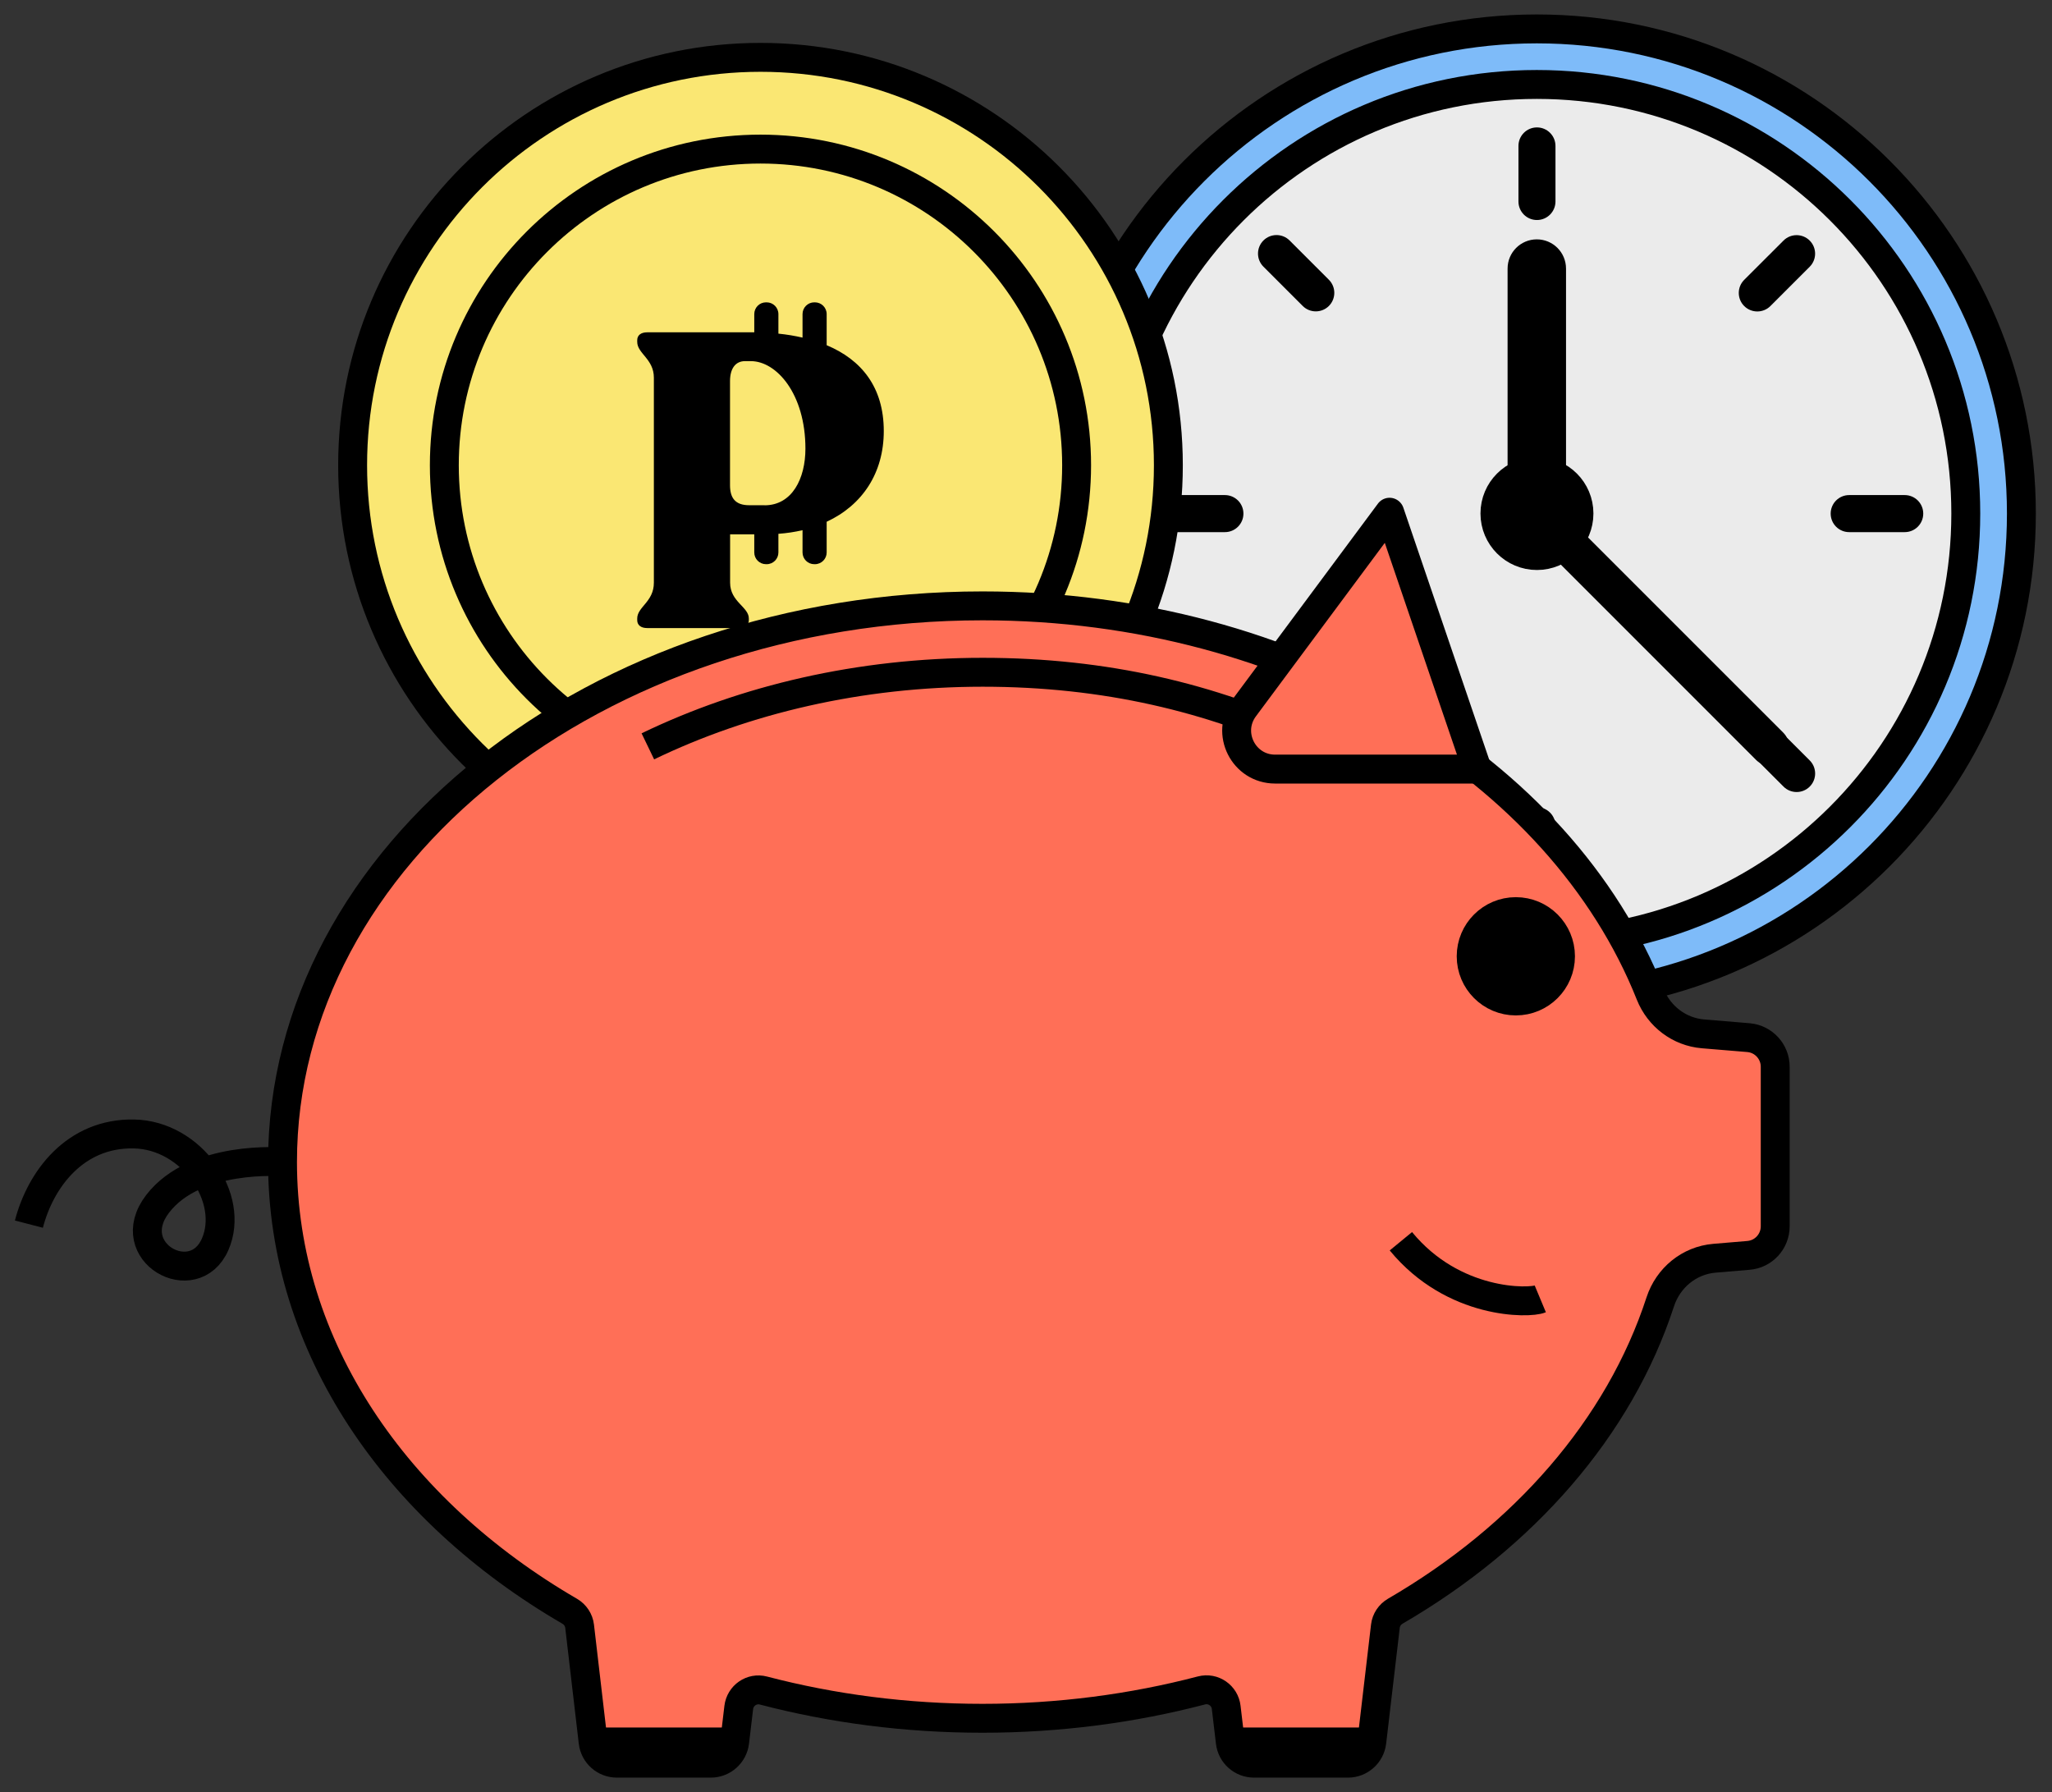
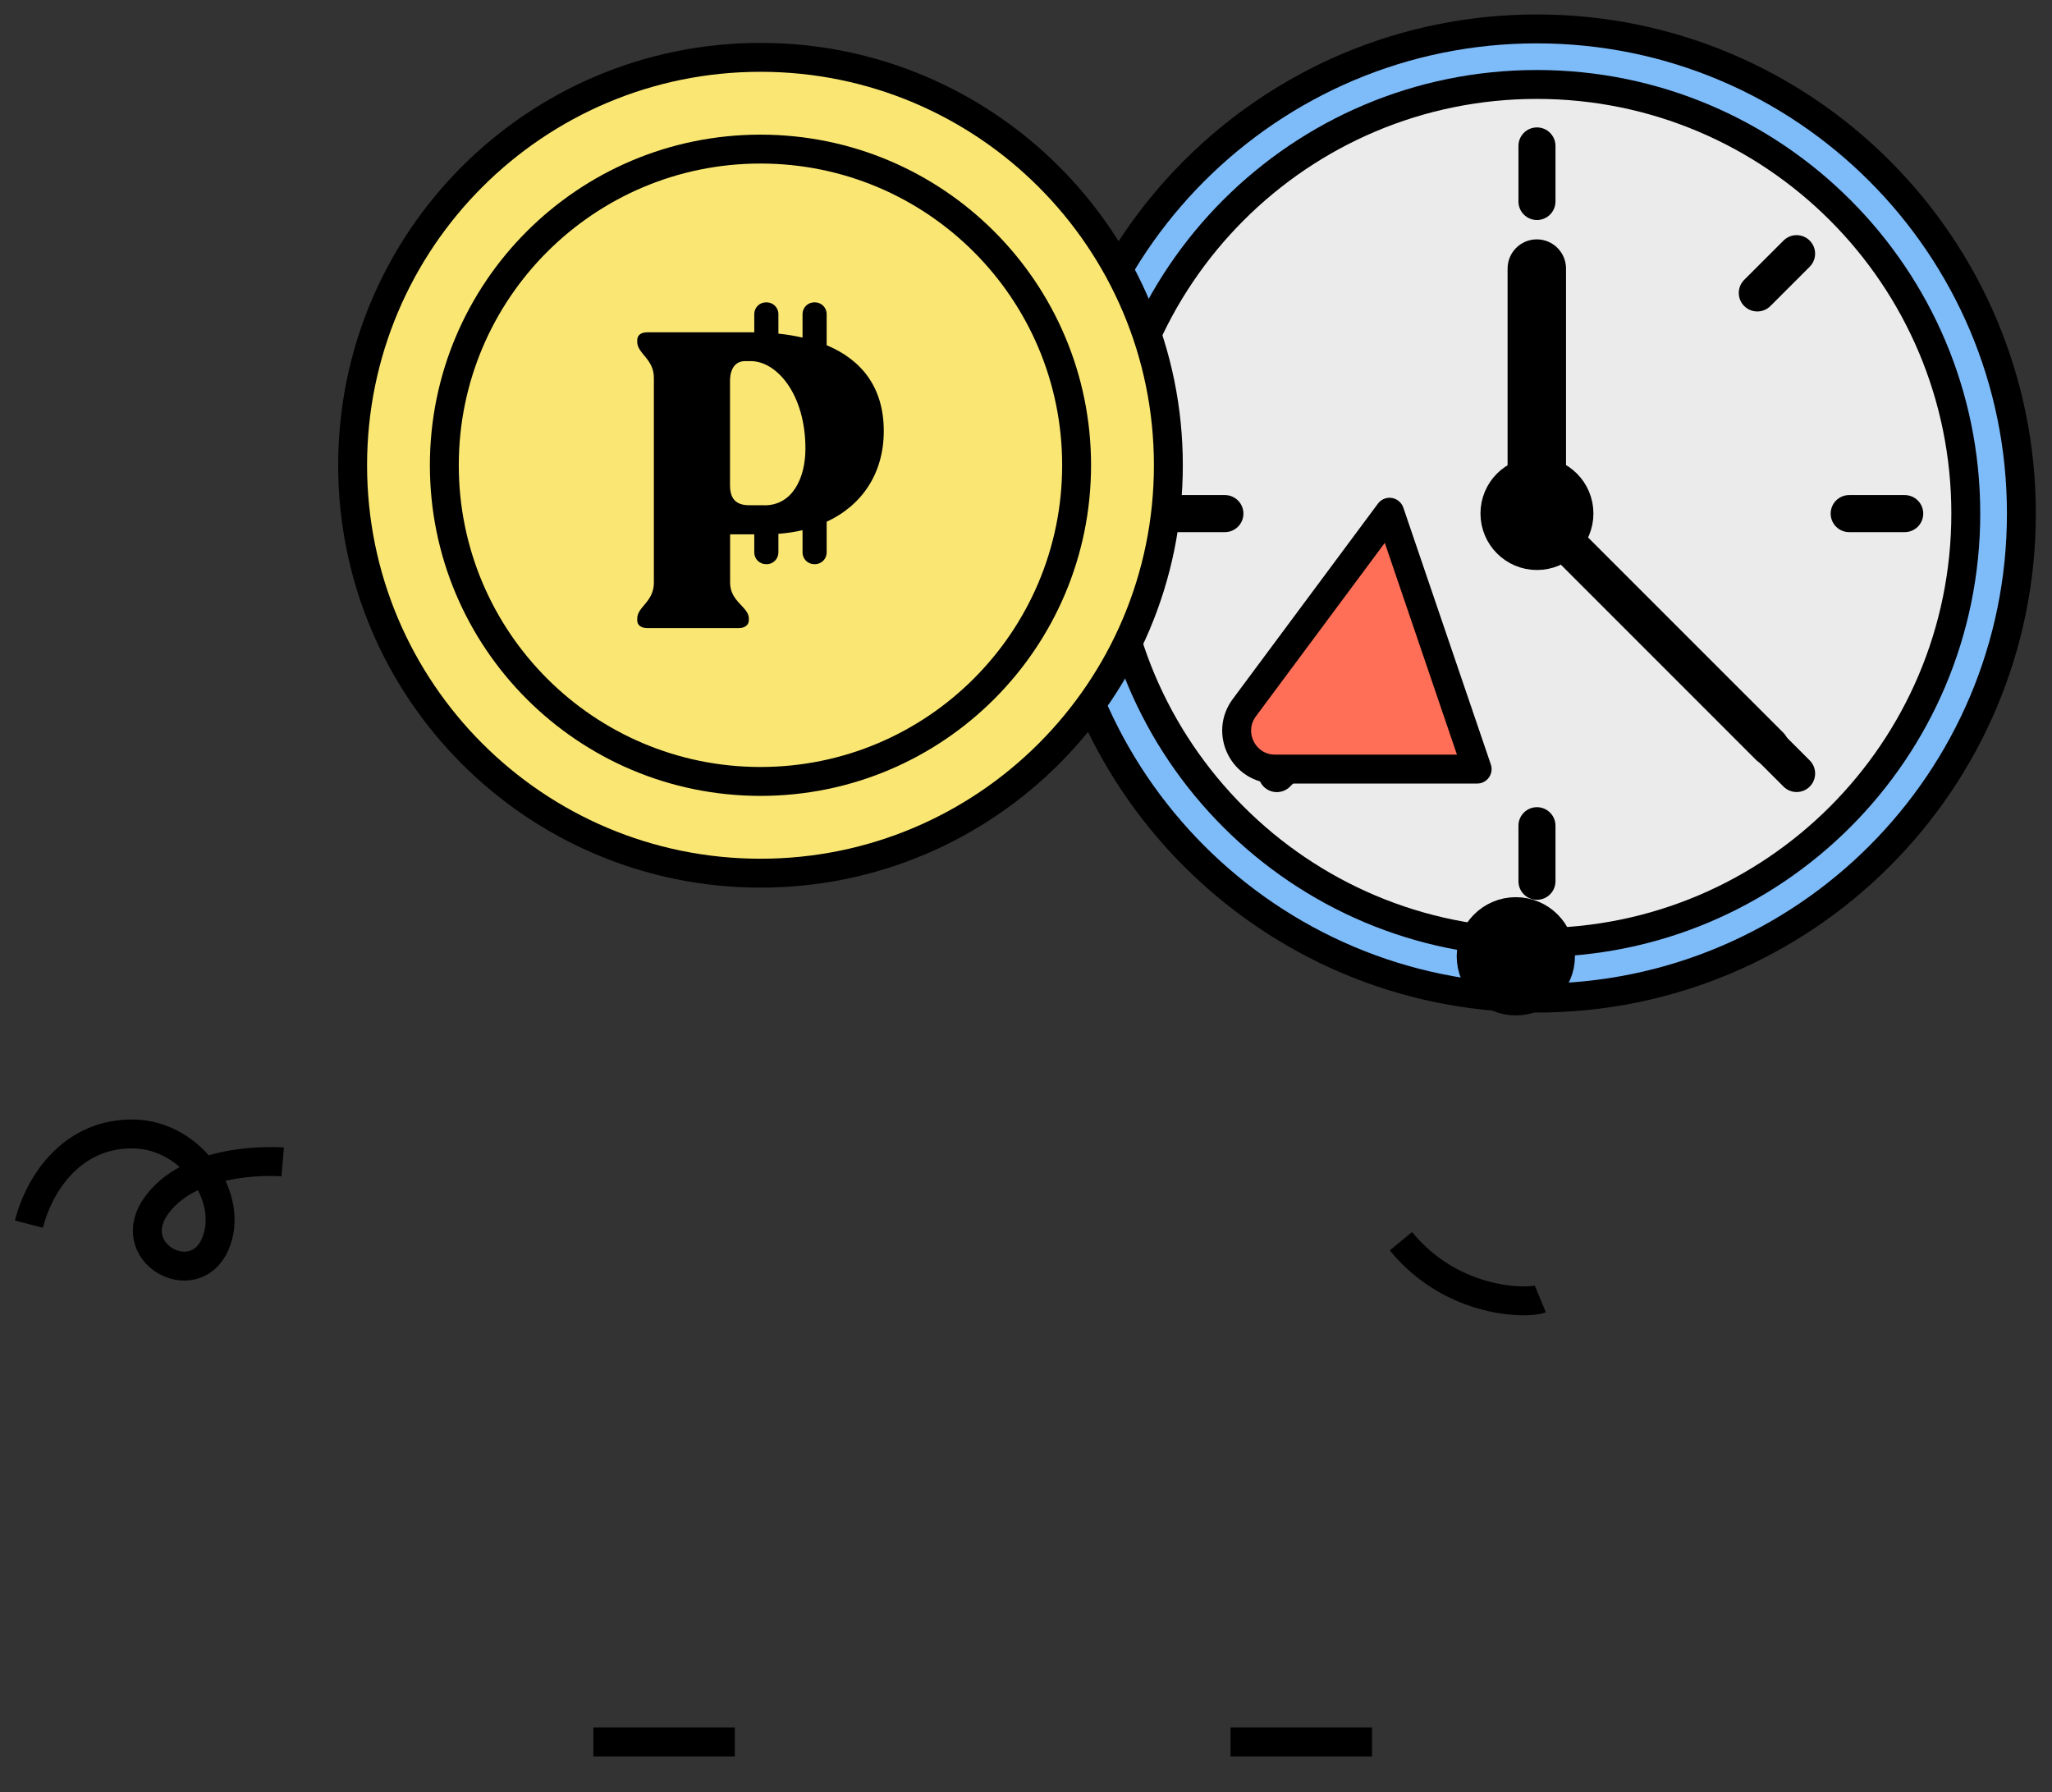
<svg xmlns="http://www.w3.org/2000/svg" width="71" height="62" viewBox="0 0 71 62" fill="none">
  <rect x="0" y="0" width="71" height="62" fill="#333333" stroke="none" />
  <path d="M53.175 34.531C62.434 34.531 69.941 27.025 69.941 17.765C69.941 8.506 62.434 1 53.175 1C43.916 1 36.41 8.506 36.41 17.765C36.41 27.025 43.916 34.531 53.175 34.531Z" fill="#7EBBF9" stroke="black" stroke-miterlimit="10" />
  <path d="M53.174 32.609C61.372 32.609 68.017 25.963 68.017 17.765C68.017 9.568 61.372 2.922 53.174 2.922C44.976 2.922 38.331 9.568 38.331 17.765C38.331 25.963 44.976 32.609 53.174 32.609Z" fill="#EBEBEB" stroke="black" stroke-miterlimit="10" />
  <path d="M53.82 5.049C53.82 4.695 53.533 4.408 53.179 4.408C52.825 4.408 52.539 4.695 52.539 5.049V6.971C52.539 7.325 52.825 7.612 53.179 7.612C53.533 7.612 53.82 7.325 53.82 6.971V5.049Z" fill="black" />
  <path d="M53.82 28.567C53.82 28.213 53.533 27.926 53.179 27.926C52.825 27.926 52.539 28.213 52.539 28.567V30.489C52.539 30.843 52.825 31.13 53.179 31.13C53.533 31.13 53.82 30.843 53.82 30.489V28.567Z" fill="black" />
  <path d="M65.904 18.41C66.258 18.41 66.545 18.123 66.545 17.769C66.545 17.415 66.258 17.128 65.904 17.128H63.982C63.628 17.128 63.342 17.415 63.342 17.769C63.342 18.123 63.628 18.41 63.982 18.41H65.904Z" fill="black" />
  <path d="M42.382 18.41C42.736 18.41 43.023 18.123 43.023 17.769C43.023 17.415 42.736 17.128 42.382 17.128H40.46C40.106 17.128 39.819 17.415 39.819 17.769C39.819 18.123 40.106 18.41 40.46 18.41H42.382Z" fill="black" />
  <path d="M62.616 9.229C62.866 8.979 62.866 8.573 62.616 8.323C62.365 8.073 61.96 8.073 61.71 8.323L60.35 9.682C60.1 9.932 60.1 10.338 60.35 10.588C60.601 10.838 61.006 10.838 61.257 10.588L62.616 9.229Z" fill="black" />
-   <path d="M45.991 25.858C46.241 25.607 46.241 25.202 45.991 24.952C45.74 24.701 45.335 24.701 45.085 24.952L43.725 26.311C43.475 26.561 43.475 26.966 43.725 27.217C43.976 27.467 44.381 27.467 44.632 27.217L45.991 25.858Z" fill="black" />
+   <path d="M45.991 25.858C46.241 25.607 46.241 25.202 45.991 24.952L43.725 26.311C43.475 26.561 43.475 26.966 43.725 27.217C43.976 27.467 44.381 27.467 44.632 27.217L45.991 25.858Z" fill="black" />
  <path d="M61.711 27.214C61.961 27.464 62.367 27.464 62.617 27.214C62.867 26.964 62.867 26.558 62.617 26.308L61.258 24.949C61.008 24.698 60.602 24.698 60.352 24.949C60.102 25.199 60.102 25.605 60.352 25.855L61.711 27.214Z" fill="black" />
-   <path d="M45.074 10.585C45.324 10.835 45.73 10.835 45.98 10.585C46.23 10.335 46.23 9.929 45.98 9.679L44.621 8.32C44.371 8.07 43.965 8.07 43.715 8.32C43.465 8.57 43.465 8.976 43.715 9.226L45.074 10.585Z" fill="black" />
  <path d="M54.185 9.293C54.185 8.734 53.733 8.281 53.174 8.281C52.615 8.281 52.163 8.734 52.163 9.293V16.754C52.163 17.312 52.615 17.765 53.174 17.765C53.733 17.765 54.185 17.312 54.185 16.754V9.293Z" fill="black" />
  <path d="M53.844 17.491C53.584 17.23 53.163 17.23 52.903 17.491C52.642 17.751 52.642 18.172 52.903 18.432L60.759 26.289C61.019 26.549 61.441 26.549 61.701 26.289C61.961 26.029 61.961 25.607 61.701 25.347L53.844 17.491Z" fill="black" />
  <path d="M53.179 19.22C53.982 19.22 54.633 18.569 54.633 17.765C54.633 16.962 53.982 16.311 53.179 16.311C52.376 16.311 51.725 16.962 51.725 17.765C51.725 18.569 52.376 19.22 53.179 19.22Z" fill="black" stroke="black" stroke-miterlimit="10" />
  <path d="M26.314 30.209C34.108 30.209 40.426 23.891 40.426 16.096C40.426 8.302 34.108 1.984 26.314 1.984C18.519 1.984 12.201 8.302 12.201 16.096C12.201 23.891 18.519 30.209 26.314 30.209Z" fill="#FAE773" stroke="black" stroke-miterlimit="10" />
  <path d="M26.313 27.035C32.354 27.035 37.251 22.137 37.251 16.096C37.251 10.055 32.354 5.158 26.313 5.158C20.272 5.158 15.374 10.055 15.374 16.096C15.374 22.137 20.272 27.035 26.313 27.035Z" fill="#FAE773" stroke="black" stroke-miterlimit="10" />
  <path d="M30.579 14.912C30.579 13.397 29.808 12.447 28.603 11.943V10.867C28.603 10.64 28.419 10.46 28.196 10.46H28.174C27.948 10.46 27.768 10.643 27.768 10.867V11.68C27.501 11.619 27.224 11.572 26.933 11.543V10.867C26.933 10.64 26.749 10.46 26.526 10.46H26.504C26.277 10.46 26.098 10.643 26.098 10.867V11.497C26.058 11.497 26.022 11.497 25.982 11.497H22.394C22.178 11.497 22.048 11.597 22.048 11.77V11.828C22.048 12.231 22.624 12.418 22.624 13.066V20.16C22.624 20.822 22.048 20.995 22.048 21.398V21.456C22.048 21.628 22.178 21.729 22.394 21.729H25.565C25.766 21.729 25.91 21.628 25.91 21.456V21.398C25.91 20.995 25.262 20.822 25.262 20.16V18.486H26.098V19.113C26.098 19.339 26.281 19.519 26.504 19.519H26.526C26.753 19.519 26.933 19.336 26.933 19.113V18.468C27.224 18.447 27.505 18.404 27.768 18.342V19.113C27.768 19.339 27.951 19.519 28.174 19.519H28.196C28.423 19.519 28.603 19.336 28.603 19.113V18.051C29.841 17.475 30.579 16.363 30.579 14.912ZM26.454 17.479H25.921C25.446 17.479 25.259 17.234 25.259 16.788V13.185C25.259 12.753 25.446 12.494 25.777 12.494H25.979C26.871 12.494 27.868 13.631 27.868 15.521C27.868 16.557 27.408 17.482 26.454 17.482V17.479Z" fill="black" />
-   <path d="M60.502 35.899L58.924 35.768C58.105 35.7 57.404 35.165 57.099 34.4C54.001 26.608 44.83 20.961 33.997 20.961C20.619 20.961 9.775 29.575 9.775 40.203C9.775 46.587 13.689 52.244 19.715 55.746C19.903 55.856 20.03 56.048 20.055 56.264L20.523 60.27C20.573 60.688 20.924 61 21.346 61H24.596C25.015 61 25.369 60.684 25.419 60.27L25.561 59.075C25.61 58.66 26.011 58.38 26.415 58.487C28.8 59.111 31.349 59.447 33.994 59.447C36.638 59.447 39.19 59.107 41.572 58.483C41.977 58.377 42.381 58.657 42.427 59.072L42.569 60.27C42.618 60.688 42.969 61 43.391 61H46.642C47.06 61 47.414 60.684 47.464 60.27L47.935 56.261C47.96 56.044 48.088 55.853 48.276 55.743C52.724 53.159 56.025 49.398 57.446 45.038C57.719 44.205 58.446 43.605 59.321 43.531L60.498 43.432C61.023 43.389 61.423 42.95 61.423 42.425V36.906C61.423 36.381 61.019 35.942 60.498 35.899H60.502Z" fill="#FF6F57" stroke="black" stroke-linejoin="round" />
  <path d="M52.448 34.63C53.302 34.63 53.994 33.938 53.994 33.084C53.994 32.231 53.302 31.539 52.448 31.539C51.595 31.539 50.903 32.231 50.903 33.084C50.903 33.938 51.595 34.63 52.448 34.63Z" fill="black" stroke="black" stroke-miterlimit="10" />
  <path d="M9.781 40.199C9.781 40.199 6.757 39.94 5.449 41.656C4.176 43.325 6.714 44.722 7.444 43.049C8.139 41.457 6.64 39.27 4.633 39.231C2.595 39.192 1.401 40.805 1 42.351" stroke="black" stroke-linejoin="round" />
  <path d="M53.295 44.938C52.912 45.098 50.286 45.151 48.471 42.943" stroke="black" stroke-miterlimit="10" />
  <path d="M20.53 60.266H25.425" stroke="black" stroke-miterlimit="10" />
  <path d="M42.577 60.266H47.472" stroke="black" stroke-miterlimit="10" />
-   <path d="M22.416 25.821C25.78 24.197 29.751 23.258 34.001 23.258C38.251 23.258 41.916 24.144 45.256 25.7" stroke="black" stroke-linejoin="round" />
  <path d="M48.083 17.725L51.11 26.608H44.12C43.028 26.608 42.401 25.364 43.053 24.485L48.079 17.721L48.083 17.725Z" fill="#FF6F57" stroke="black" stroke-linejoin="round" />
</svg>